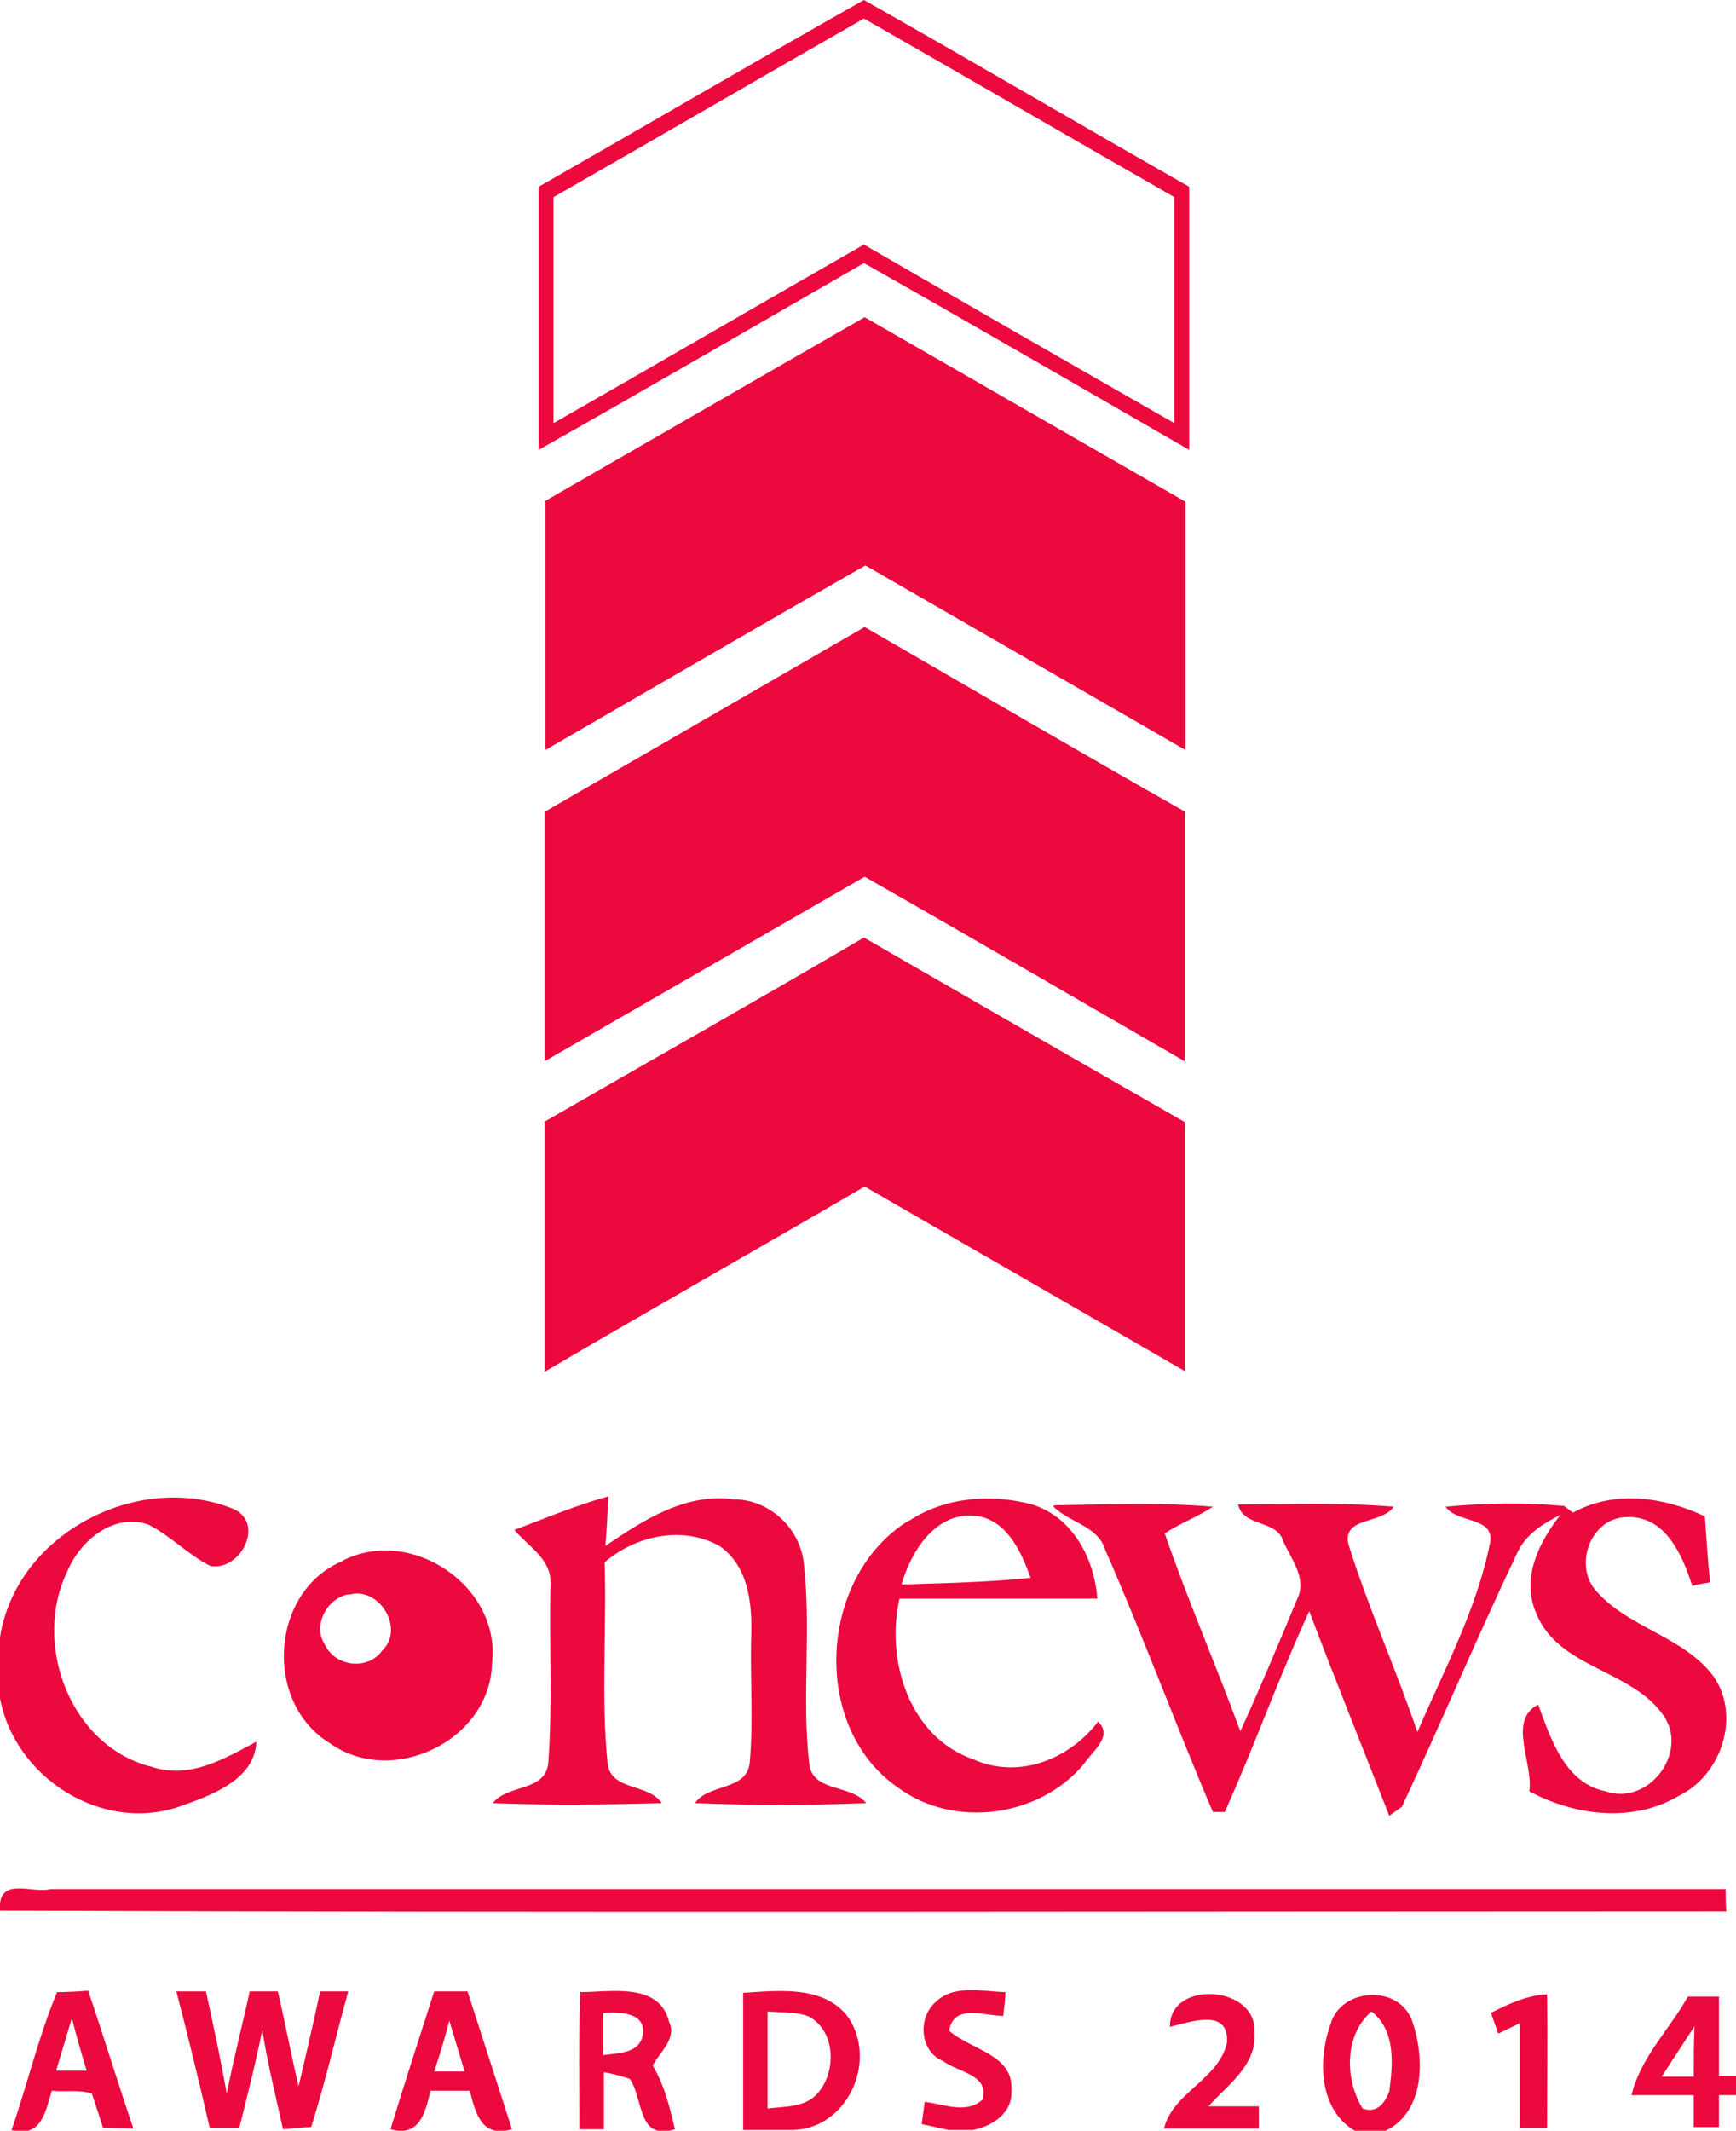
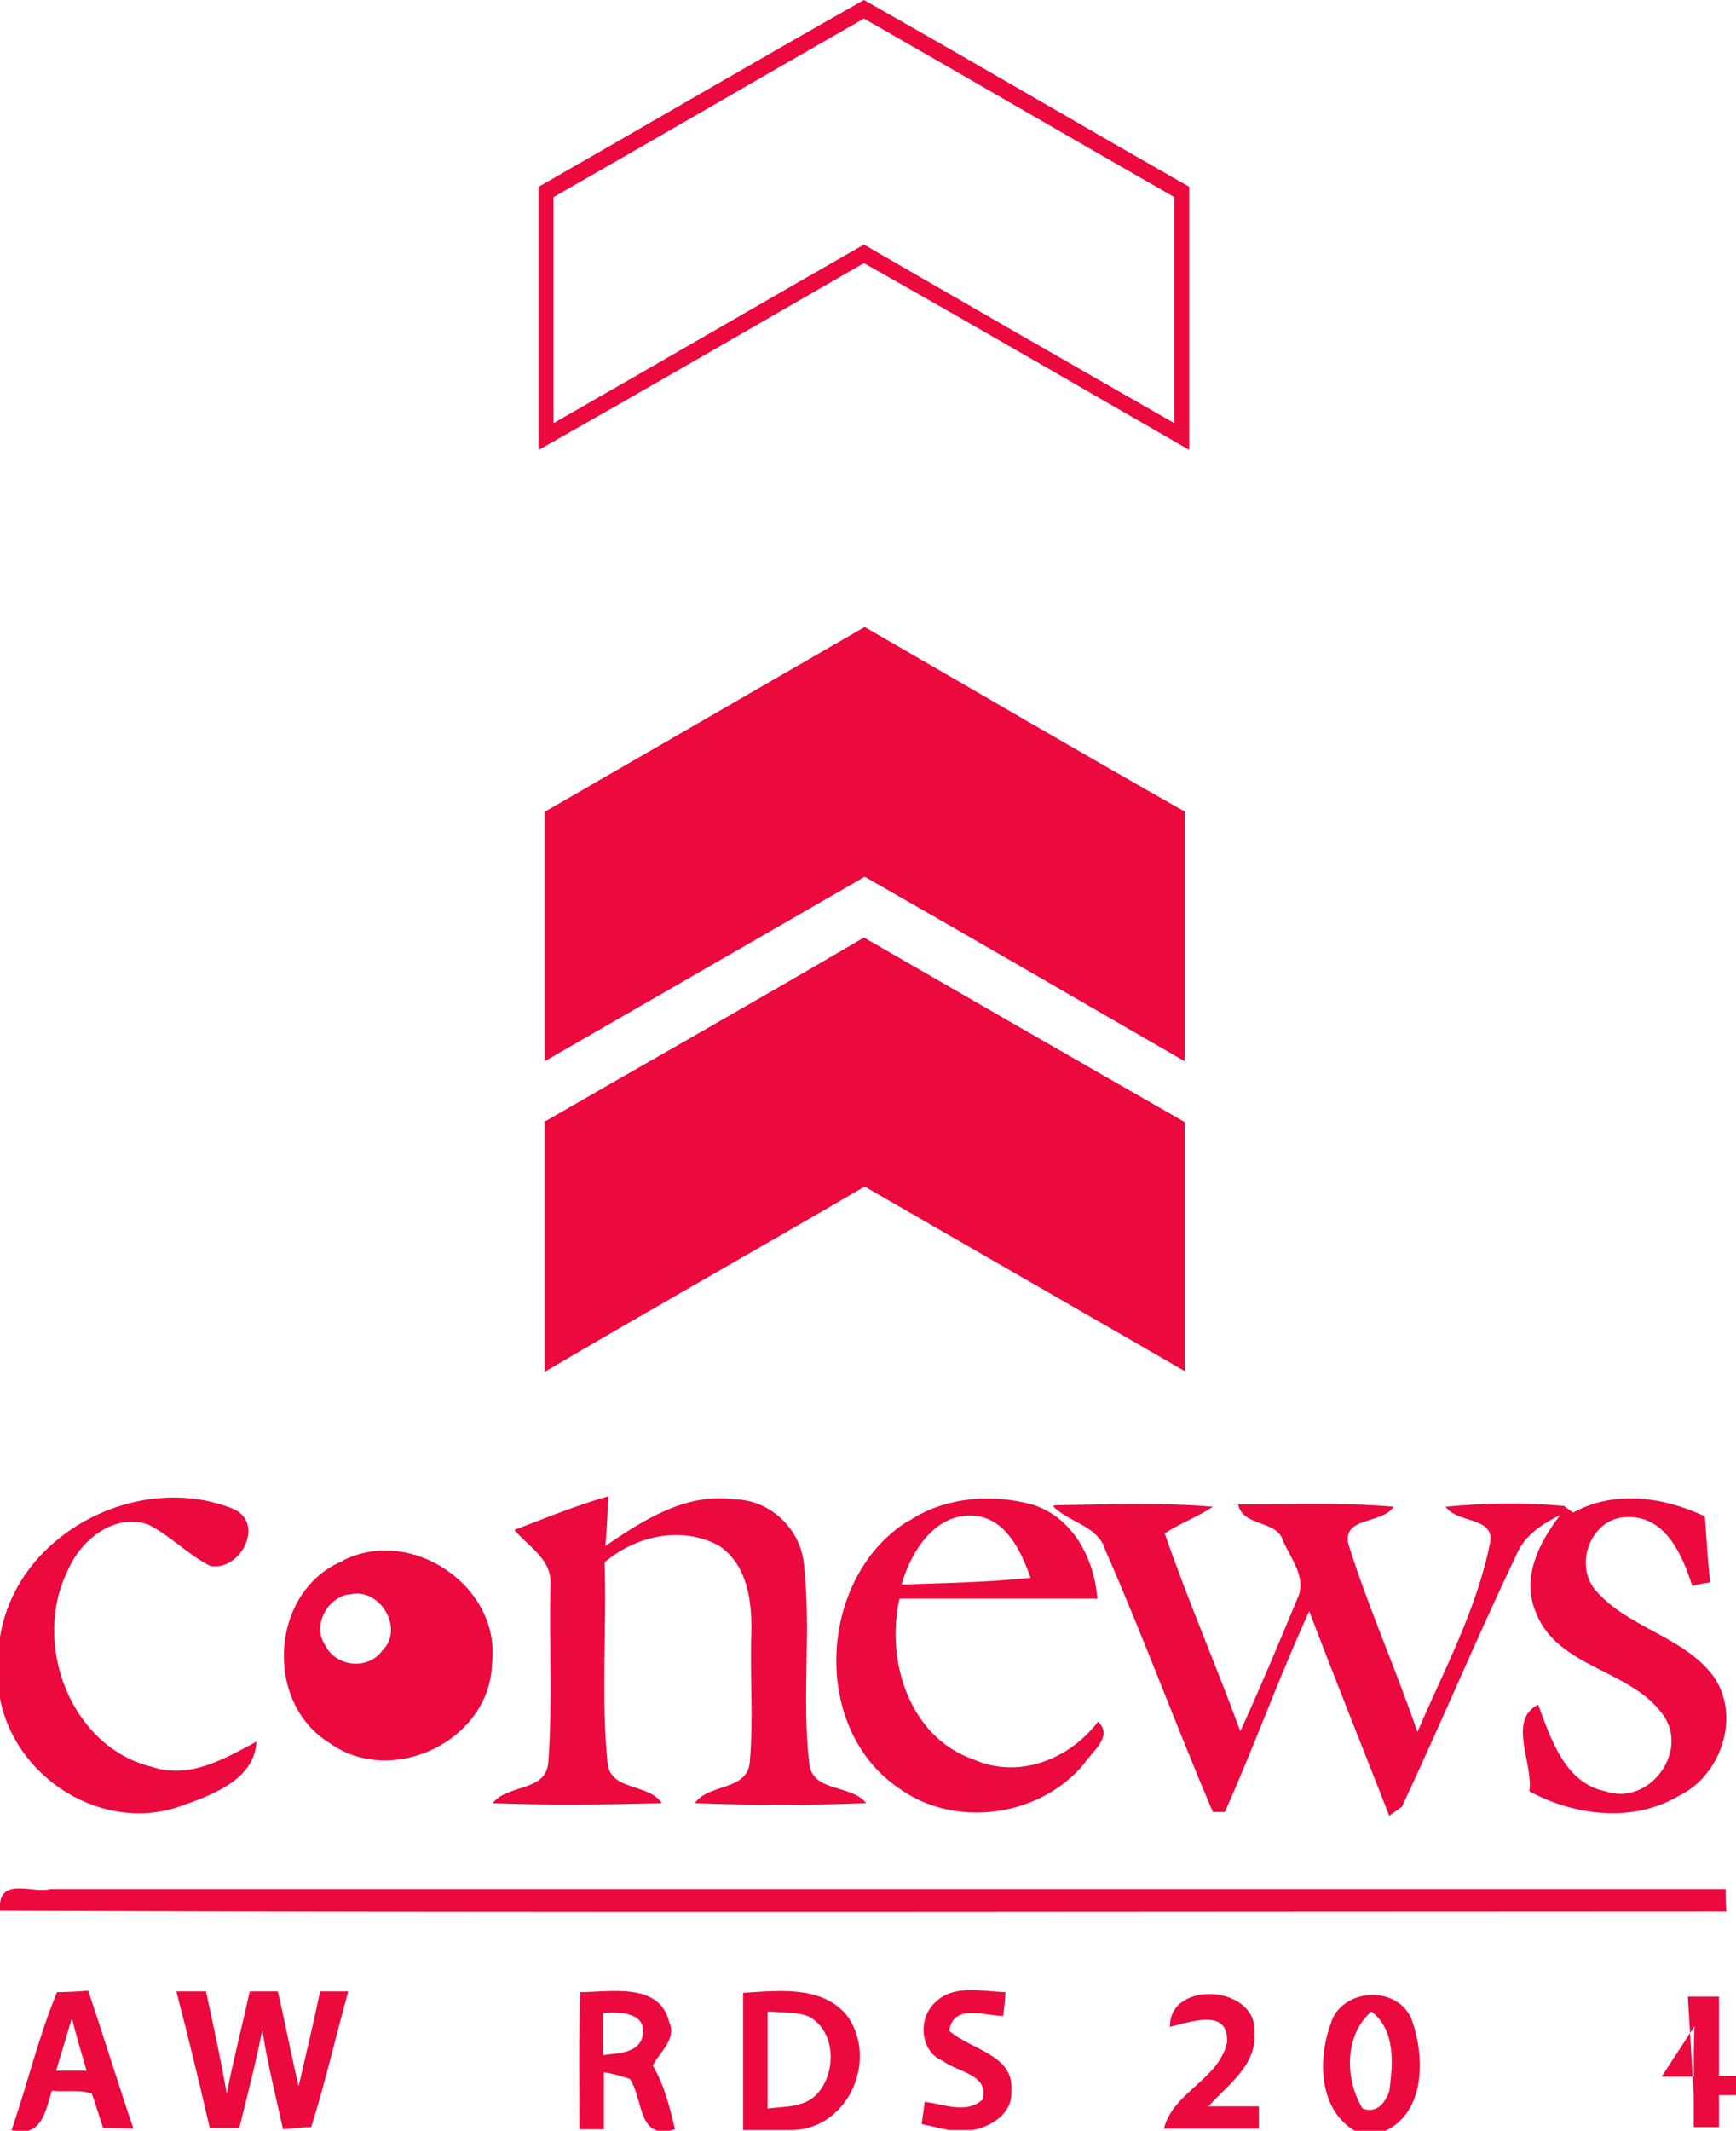
<svg xmlns="http://www.w3.org/2000/svg" id="Layer_1" data-name="Layer 1" viewBox="0 0 23.43 28.75">
  <defs>
    <style> .cls-1 { fill: #eb093e; } </style>
  </defs>
  <path class="cls-1" d="m7.27,2.52c1.47-.84,2.92-1.69,4.39-2.52,1.47.83,2.93,1.69,4.39,2.52,0,1.18,0,2.37,0,3.55-1.46-.84-2.92-1.69-4.39-2.52-1.46.84-2.92,1.69-4.39,2.52,0-1.18,0-2.37,0-3.55Zm.2.13c0,1.02,0,2.04,0,3.06,1.4-.8,2.79-1.61,4.19-2.41,1.4.81,2.79,1.61,4.19,2.41,0-1.02,0-2.04,0-3.05-1.4-.8-2.79-1.61-4.19-2.41-1.4.8-2.79,1.61-4.19,2.41Z" />
-   <path class="cls-1" d="m7.34,6.77c1.44-.83,2.88-1.66,4.33-2.49,1.44.83,2.89,1.66,4.33,2.49,0,1.12,0,2.24,0,3.35-1.44-.83-2.88-1.66-4.32-2.49-1.44.82-2.88,1.66-4.32,2.49,0-1.12,0-2.24,0-3.36Z" />
  <path class="cls-1" d="m7.34,10.96c1.44-.83,2.89-1.67,4.33-2.5,1.44.83,2.87,1.67,4.32,2.49,0,1.12,0,2.24,0,3.37-1.44-.83-2.88-1.67-4.32-2.49-1.44.83-2.88,1.66-4.32,2.49,0-1.12,0-2.24,0-3.36Z" />
  <path class="cls-1" d="m7.34,15.14c1.44-.83,2.89-1.65,4.32-2.49,1.44.83,2.88,1.66,4.33,2.49,0,1.12,0,2.24,0,3.36-1.44-.83-2.88-1.66-4.32-2.49-1.44.84-2.89,1.66-4.32,2.5,0-1.12,0-2.24,0-3.37Z" />
  <path class="cls-1" d="m0,22.09c.22-1.4,1.87-2.25,3.15-1.73.43.19.1.84-.31.77-.3-.15-.54-.41-.84-.56-.47-.16-.92.22-1.09.63-.48.98.04,2.37,1.14,2.64.51.17.98-.11,1.41-.34-.02.53-.65.74-1.08.89-1.09.34-2.28-.49-2.4-1.61v-.69Z" />
  <path class="cls-1" d="m6.95,20.64c.42-.16.83-.33,1.26-.45-.01.22-.02.45-.04.67.51-.35,1.09-.72,1.73-.63.49,0,.91.4.95.88.1.89-.03,1.79.07,2.67.03.41.57.29.77.55-.77.03-1.54.03-2.31,0,.18-.27.71-.16.74-.56.05-.58,0-1.16.02-1.74.01-.42-.05-.91-.43-1.17-.5-.28-1.13-.14-1.55.22.03.9-.05,1.81.04,2.71.04.38.56.27.73.54-.76.02-1.52.03-2.28,0,.2-.26.72-.15.75-.55.06-.8.01-1.61.03-2.42.01-.33-.31-.5-.49-.72Z" />
  <path class="cls-1" d="m12.27,20.52c.48-.32,1.11-.37,1.66-.22.55.17.84.73.88,1.27-.89,0-1.78,0-2.67,0-.19.83.13,1.87,1,2.17.61.27,1.29,0,1.68-.51.21.2-.08.4-.19.57-.6.72-1.75.88-2.51.32-1.19-.82-1.07-2.85.14-3.6Zm-.1.86c.58-.02,1.16-.03,1.74-.09-.13-.36-.33-.8-.76-.84-.53-.04-.85.48-.98.92Z" />
  <path class="cls-1" d="m14.25,20.31c.71-.01,1.42-.04,2.12.02-.21.14-.44.22-.65.36.31.9.69,1.77,1.02,2.67.27-.59.52-1.19.77-1.79.13-.27-.08-.53-.19-.77-.08-.3-.54-.19-.61-.5.7,0,1.4-.03,2.1.03-.16.24-.7.13-.61.51.27.86.64,1.68.93,2.53.36-.84.8-1.65.98-2.55.07-.36-.44-.26-.6-.49.53-.05,1.07-.06,1.6-.01l.12.09c.56-.31,1.23-.21,1.78.05.02.3.04.6.07.89-.06.01-.18.03-.24.05-.13-.41-.36-.95-.88-.93-.47,0-.72.61-.44.97.43.52,1.19.63,1.6,1.17.38.53.12,1.34-.46,1.62-.62.37-1.41.27-2.02-.06.06-.37-.3-.96.12-1.17.17.46.36,1.06.91,1.17.57.2,1.12-.51.79-1.01-.43-.64-1.43-.64-1.73-1.4-.2-.47.04-.95.33-1.32-.24.12-.48.27-.59.53-.54,1.13-1.02,2.28-1.55,3.41-.04.03-.13.09-.17.12-.36-.92-.73-1.84-1.08-2.76-.41.89-.74,1.82-1.14,2.71-.04,0-.12,0-.16,0-.5-1.17-.94-2.37-1.45-3.53-.1-.34-.49-.37-.71-.6Z" />
  <path class="cls-1" d="m4.62,21.06c.93-.48,2.15.35,2.02,1.39-.03,1.04-1.35,1.67-2.19,1.07-.9-.55-.8-2.06.18-2.46Zm.09.45c-.3.05-.5.43-.32.69.14.29.58.34.77.07.31-.3-.05-.88-.46-.75Z" />
  <path class="cls-1" d="m0,25.69c.03-.35.45-.14.68-.2,7.54,0,15.08,0,22.61,0,0,.08,0,.22.01.3-7.77,0-15.54.02-23.3-.01v-.08Z" />
  <path class="cls-1" d="m.16,28.73c.21-.61.36-1.25.61-1.85.11,0,.32-.01.42-.02.21.62.4,1.24.61,1.86-.1,0-.3-.01-.41-.01-.04-.12-.11-.35-.15-.46-.17-.06-.36-.02-.54-.04-.09.29-.14.64-.55.53Zm.6-.79c.1,0,.31,0,.41,0-.07-.23-.14-.47-.2-.71-.07.23-.14.47-.21.7Z" />
  <path class="cls-1" d="m2.38,26.87h.4c.1.46.2.92.28,1.38.09-.46.21-.92.31-1.38h.38c.1.43.18.86.28,1.28.1-.43.2-.85.29-1.28.1,0,.29,0,.38,0-.17.61-.31,1.23-.5,1.83-.09,0-.28.02-.38.03-.1-.45-.21-.89-.28-1.34-.09.45-.2.88-.31,1.32h-.4c-.14-.61-.29-1.23-.45-1.84Z" />
-   <path class="cls-1" d="m5.27,28.73c.19-.62.39-1.24.59-1.86.11,0,.34,0,.45,0,.2.62.4,1.24.6,1.86-.41.12-.49-.21-.57-.52h-.53c-.07.3-.15.63-.54.52Zm.8-1.49c-.06.24-.13.47-.21.71.1,0,.31,0,.41,0-.07-.23-.14-.47-.21-.7Z" />
  <path class="cls-1" d="m7.82,26.88c.41,0,1.08-.14,1.21.4.11.23-.13.41-.22.59.16.27.23.57.3.86-.51.16-.42-.4-.61-.68-.12-.04-.23-.07-.35-.09,0,.25,0,.51,0,.77h-.33c0-.61-.01-1.22.01-1.83Zm.32.29c0,.19,0,.37,0,.56.21-.03.51-.02.54-.3.02-.29-.34-.28-.54-.27Z" />
  <path class="cls-1" d="m10.02,26.89c.48-.03,1.1-.11,1.43.33.41.62-.04,1.55-.81,1.52h-.61c0-.62,0-1.23,0-1.85Zm.34.26c0,.43,0,.87,0,1.3.23-.03.51-.01.68-.21.25-.29.24-.83-.12-1.03-.17-.07-.37-.05-.55-.07Z" />
  <path class="cls-1" d="m12.62,27.02c.25-.25.63-.15.95-.14,0,.08-.02.24-.03.32-.26,0-.67-.17-.73.2.29.26.88.32.84.81.02.3-.26.48-.52.53h-.33c-.09-.02-.27-.06-.36-.08.01-.08.03-.23.04-.3.26.03.56.17.78-.03.1-.34-.34-.37-.53-.52-.31-.12-.35-.57-.11-.79Z" />
  <path class="cls-1" d="m15.79,27.34c0-.63,1.18-.55,1.14.08.04.44-.36.71-.62,1,.23,0,.45,0,.68,0v.3c-.43,0-.85,0-1.28,0,.12-.49.74-.66.85-1.16.03-.48-.51-.27-.78-.21Z" />
  <path class="cls-1" d="m17.97,27.27c.18-.46.92-.48,1.09,0,.17.49.18,1.24-.38,1.49h-.38c-.51-.29-.52-.99-.33-1.48Zm.42,1.18c.19.07.3-.07.36-.23.05-.37.09-.82-.24-1.08-.37.32-.36.92-.12,1.31Z" />
-   <path class="cls-1" d="m22.78,26.94c.14,0,.28,0,.42,0,0,.36,0,.71,0,1.07.06,0,.18,0,.24,0v.26c-.06,0-.18,0-.24,0v.43c-.08,0-.25,0-.34,0v-.43c-.28,0-.56,0-.84,0,.12-.51.51-.88.76-1.33Zm-.35,1.08c.14,0,.29,0,.43,0,0-.23,0-.45.01-.68-.15.23-.3.46-.45.69Z" />
-   <path class="cls-1" d="m20.12,27.16c.24-.12.49-.24.76-.25.01.6,0,1.2,0,1.8h-.37v-1.41l-.29.14c-.02-.07-.08-.22-.1-.29Z" />
+   <path class="cls-1" d="m22.78,26.94c.14,0,.28,0,.42,0,0,.36,0,.71,0,1.07.06,0,.18,0,.24,0v.26c-.06,0-.18,0-.24,0v.43c-.08,0-.25,0-.34,0v-.43Zm-.35,1.08c.14,0,.29,0,.43,0,0-.23,0-.45.01-.68-.15.23-.3.46-.45.69Z" />
</svg>